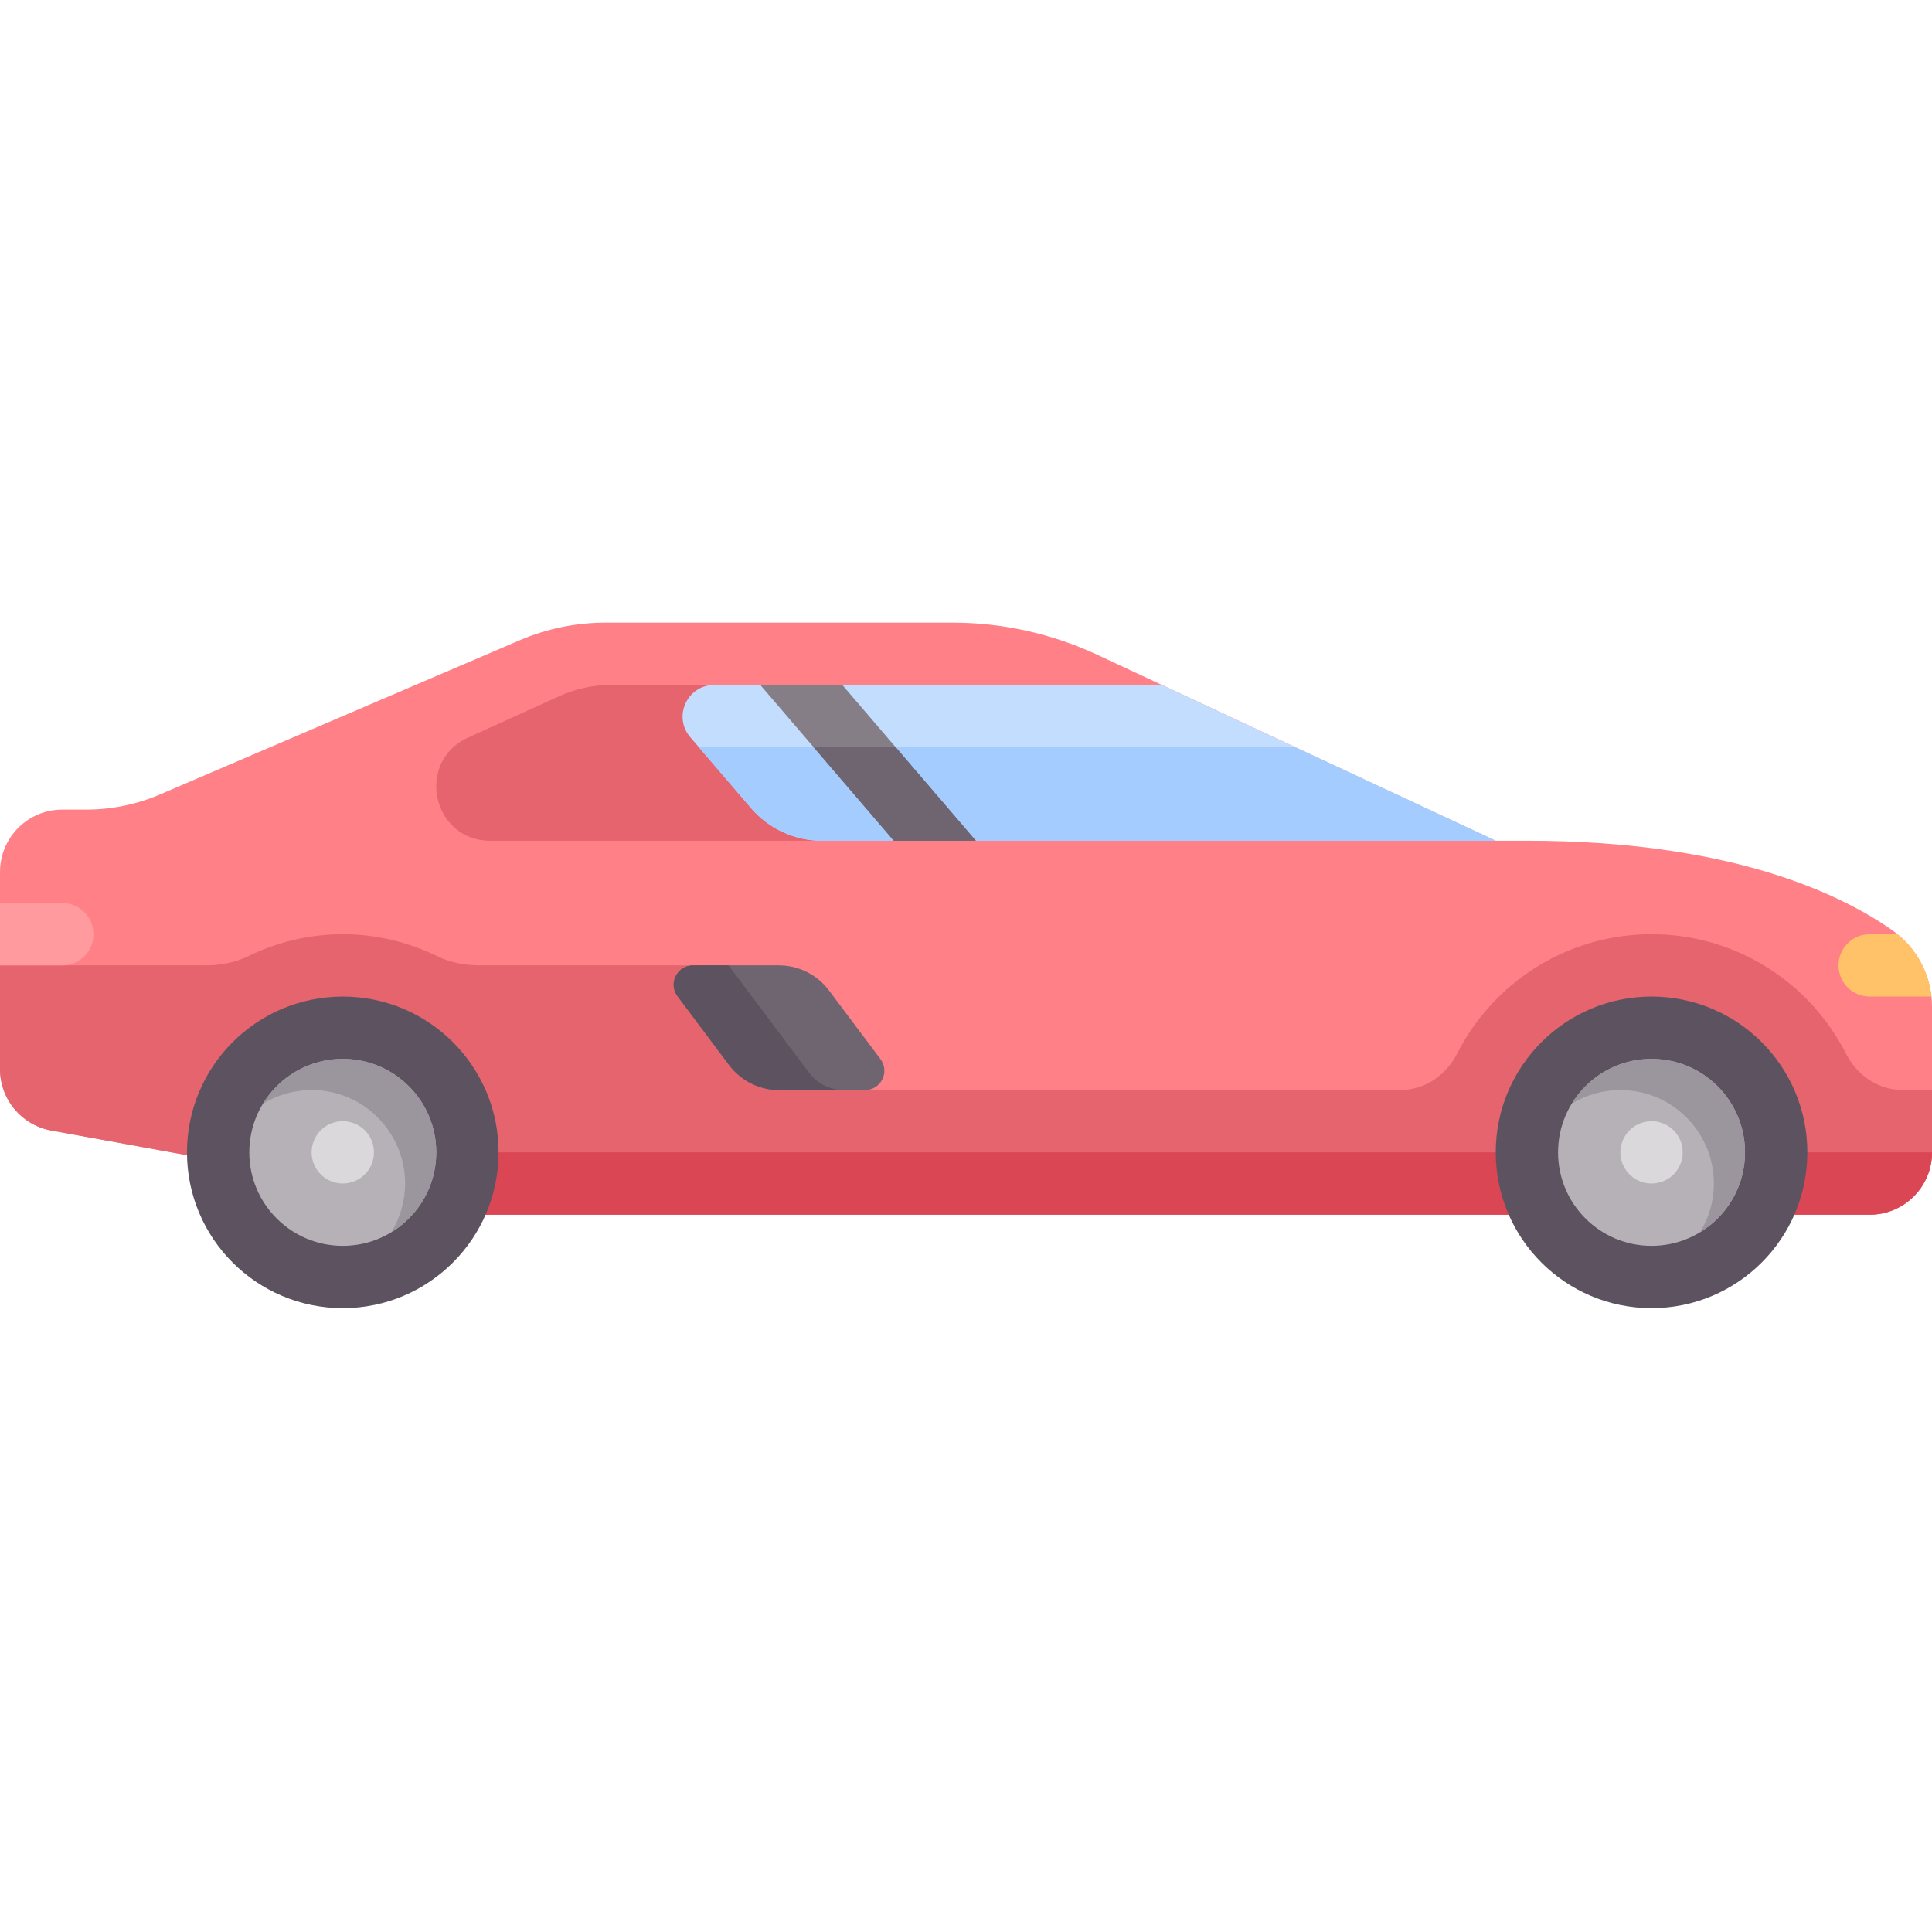
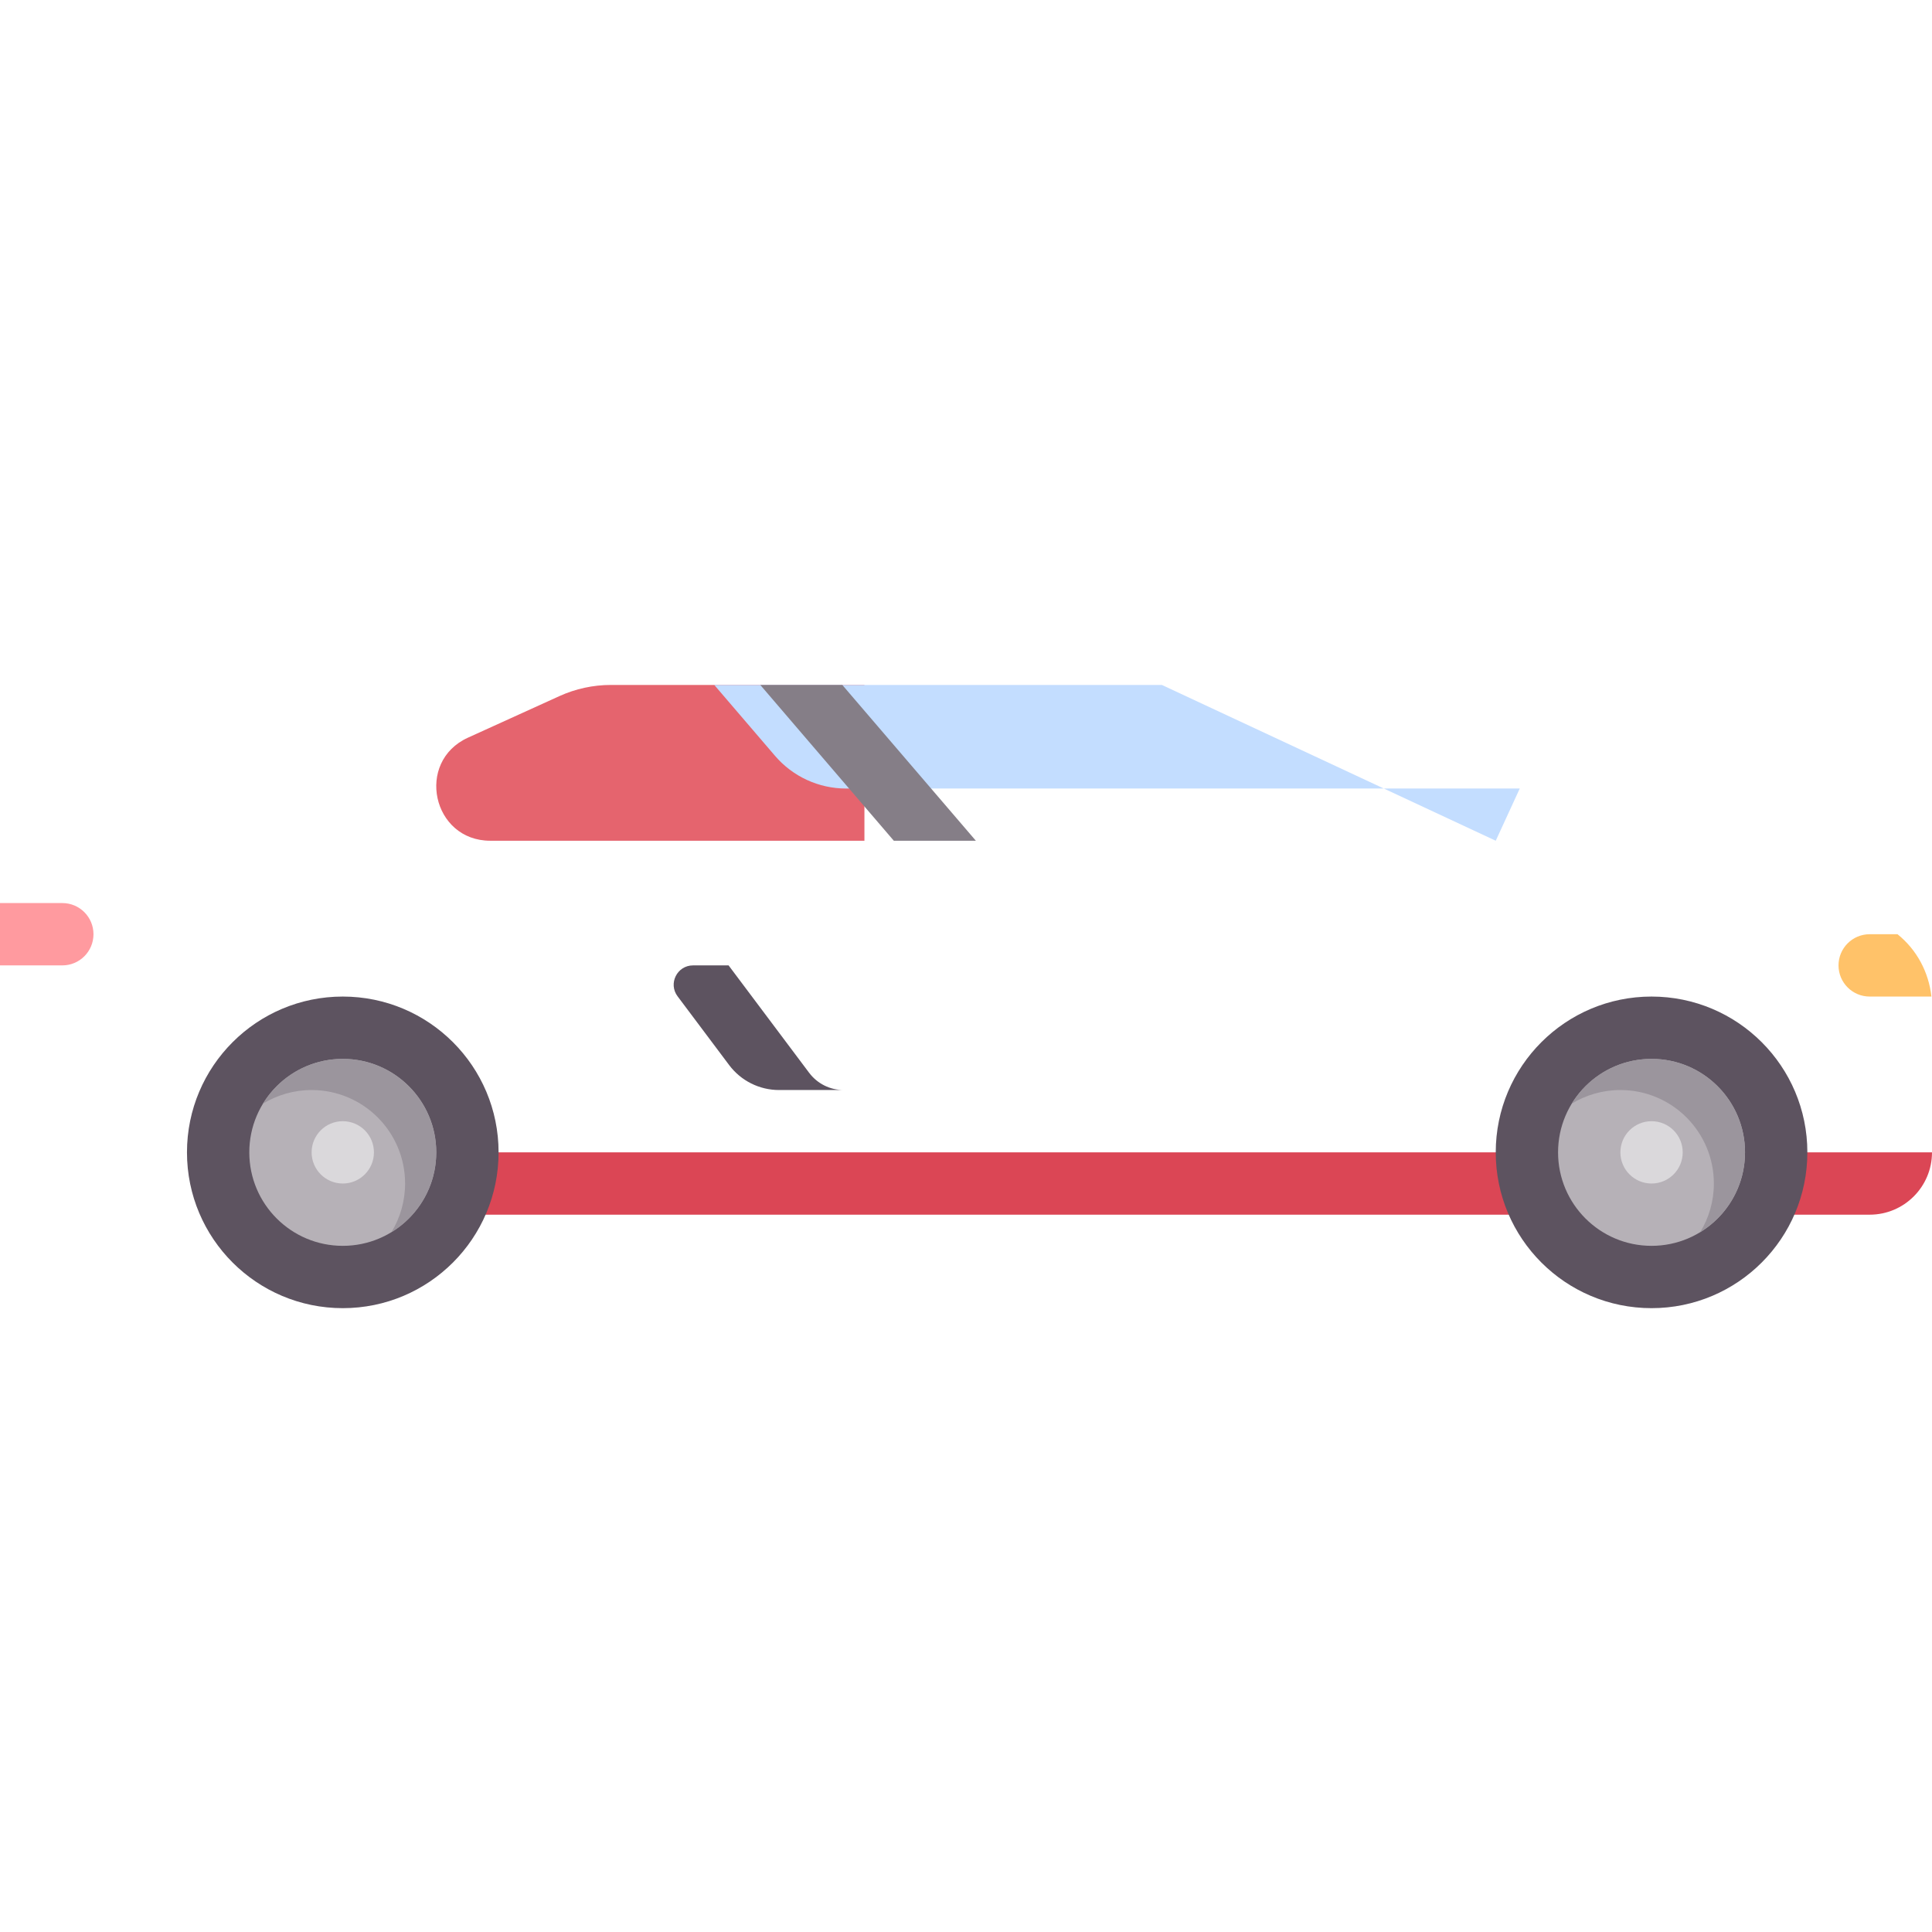
<svg xmlns="http://www.w3.org/2000/svg" xmlns:ns1="http://www.inkscape.org/namespaces/inkscape" xmlns:ns2="http://sodipodi.sourceforge.net/DTD/sodipodi-0.dtd" height="512pt" viewBox="0 -165 512 512" width="512pt" id="svg2" version="1.1" ns1:version="0.91 r13725" ns2:docname="sportscar-r.svg">
  <defs id="defs46" />
  <ns2:namedview pagecolor="#ffffff" bordercolor="#666666" borderopacity="1" objecttolerance="10" gridtolerance="10" guidetolerance="10" ns1:pageopacity="0" ns1:pageshadow="2" ns1:window-width="811" ns1:window-height="480" id="namedview44" showgrid="false" ns1:zoom="0.36875" ns1:cx="320" ns1:cy="320" ns1:window-x="0" ns1:window-y="25" ns1:window-maximized="0" ns1:current-layer="svg2" />
-   <path d="m501.391 81.469c-13.938-9.766-43.18-23.664-96.746-23.664h-8.258l-105.609-49.281c-12.027-5.613-25.141-8.523-38.414-8.523h-91.852c-7.832 0-15.578 1.59-22.773 4.676l-95.359 40.867c-6.168 2.645-12.809 4.008-19.52 4.008h-6.344c-9.121-.004-16.516 7.391-16.516 16.512v52.281c0 7.984 5.707 14.824 13.562 16.25l77.277 14.051v8.258h404.645c9.121 0 16.516-7.395 16.516-16.516v-38.57c0-8.125-3.957-15.688-10.609-20.348zm0 0" fill="#ff8086" id="path4" />
  <path d="m161.914 16.516h67.168v41.289h-99.152c-15.375 0-19.914-20.953-5.914-27.316l24.23-11.012c4.293-1.953 8.953-2.961 13.668-2.961zm0 0" fill="#e5646e" id="path6" />
-   <path d="m504.219 123.871c-6.473 0-12.09-3.902-15.027-9.672-9.547-18.762-29.02-31.621-51.516-31.621-22.492 0-41.965 12.859-51.516 31.621-2.934 5.77-8.551 9.672-15.023 9.672h-164.688v-33.031h-79.012c-3.969 0-7.965-.668-11.531-2.41-7.582-3.707-16.059-5.852-25.066-5.852-9.023 0-17.516 2.133-25.102 5.848-3.57 1.746-7.578 2.414-11.555 2.414h-54.184v27.504c0 .969.09 1.918.254 2.844.16.914.402 1.801.707 2.664.004.004.004.012.004.02 1.938 5.441 6.645 9.641 12.598 10.723l77.277 14.051 16.516 8.258h388.129c9.121 0 16.516-7.395 16.516-16.516v-16.516zm0 0" fill="#e5646e" id="path8" />
  <path d="m495.484 156.902h-371.613v-16.516h388.129c0 9.121-7.395 16.516-16.516 16.516zm0 0" fill="#db4655" id="path10" />
-   <path d="m396.387 57.805-88.48-41.289h-118.621c-7.16 0-11.023 8.402-6.363 13.84l16.113 18.801c4.707 5.488 11.578 8.652 18.812 8.652h178.539zm0 0" fill="#c3ddff" id="path12" />
-   <path d="m185.219 33.031 13.816 16.121c4.707 5.492 11.578 8.652 18.812 8.652h178.539l-53.086-24.773zm0 0" fill="#a4ccff" id="path14" />
-   <path d="m206.453 90.84h-22.793c-4.219 0-6.629 4.816-4.098 8.191l13.676 18.234c3.121 4.156 8.016 6.605 13.215 6.605h22.789c4.219 0 6.629-4.816 4.098-8.195l-13.676-18.23c-3.117-4.16-8.016-6.605-13.211-6.605zm0 0" fill="#6f6571" id="path16" />
+   <path d="m396.387 57.805-88.48-41.289h-118.621l16.113 18.801c4.707 5.488 11.578 8.652 18.812 8.652h178.539zm0 0" fill="#c3ddff" id="path12" />
  <path d="m16.516 74.32h-16.516v16.52h16.516c4.566 0 8.258-3.695 8.258-8.262 0-4.562-3.691-8.258-8.258-8.258zm0 0" fill="#ff9a9f" id="path18" />
  <path d="m478.969 140.387c0 22.805-18.488 41.289-41.293 41.289-22.801 0-41.289-18.484-41.289-41.289 0-22.805 18.488-41.289 41.289-41.289 22.805 0 41.293 18.484 41.293 41.289zm0 0" fill="#5d5360" id="path20" />
  <path d="m462.449 140.387c0 13.68-11.09 24.773-24.773 24.773-13.68 0-24.773-11.094-24.773-24.773 0-13.684 11.094-24.773 24.773-24.773 13.684 0 24.773 11.09 24.773 24.773zm0 0" fill="#b6b1b7" id="path22" />
  <path d="m437.676 115.613c-8.961 0-16.809 4.742-21.156 11.875 3.754-2.289 8.18-3.617 12.898-3.617 13.684 0 24.773 11.09 24.773 24.773 0 4.719-1.328 9.141-3.621 12.895 7.133-4.352 11.879-12.188 11.879-21.152.004-13.684-11.09-24.773-24.773-24.773zm0 0" fill="#9b959d" id="path24" />
  <path d="m445.934 140.387c0 4.559-3.695 8.258-8.258 8.258-4.559 0-8.258-3.699-8.258-8.258 0-4.562 3.699-8.258 8.258-8.258 4.562 0 8.258 3.695 8.258 8.258zm0 0" fill="#dad8db" id="path26" />
  <path d="m132.129 140.387c0 22.805-18.484 41.289-41.289 41.289-22.805 0-41.289-18.484-41.289-41.289 0-22.805 18.484-41.289 41.289-41.289 22.805 0 41.289 18.484 41.289 41.289zm0 0" fill="#5d5360" id="path28" />
  <path d="m115.613 140.387c0 13.68-11.094 24.773-24.773 24.773-13.684 0-24.773-11.094-24.773-24.773 0-13.684 11.09-24.773 24.773-24.773 13.68 0 24.773 11.09 24.773 24.773zm0 0" fill="#b6b1b7" id="path30" />
  <path d="m90.84 115.613c-8.965 0-16.805 4.746-21.156 11.875 3.754-2.289 8.18-3.617 12.898-3.617 13.68 0 24.773 11.09 24.773 24.773 0 4.719-1.332 9.145-3.621 12.895 7.133-4.348 11.879-12.188 11.879-21.152 0-13.684-11.094-24.773-24.773-24.773zm0 0" fill="#9b959d" id="path32" />
  <path d="m99.098 140.387c0 4.559-3.699 8.258-8.258 8.258-4.562 0-8.258-3.699-8.258-8.258 0-4.562 3.695-8.258 8.258-8.258 4.559 0 8.258 3.695 8.258 8.258zm0 0" fill="#dad8db" id="path34" />
  <path d="m236.871 57.805h21.742l-35.395-41.289h-21.738zm0 0" fill="#857e87" id="path36" />
-   <path d="m215.637 33.031 21.234 24.773h21.742l-21.234-24.773zm0 0" fill="#6f6571" id="path38" />
  <path d="m495.484 99.098h16.363c-.727-6.504-3.867-12.395-8.988-16.52h-7.375c-4.562 0-8.258 3.699-8.258 8.262 0 4.559 3.695 8.258 8.258 8.258zm0 0" fill="#ffc269" id="path40" />
  <path d="m214.438 119.312-21.355-28.473h-9.422c-4.219 0-6.629 4.816-4.098 8.191l13.676 18.234c3.121 4.156 8.016 6.605 13.215 6.605h17.102c-3.586 0-6.965-1.691-9.117-4.559zm0 0" fill="#5d5360" id="path42" />
</svg>